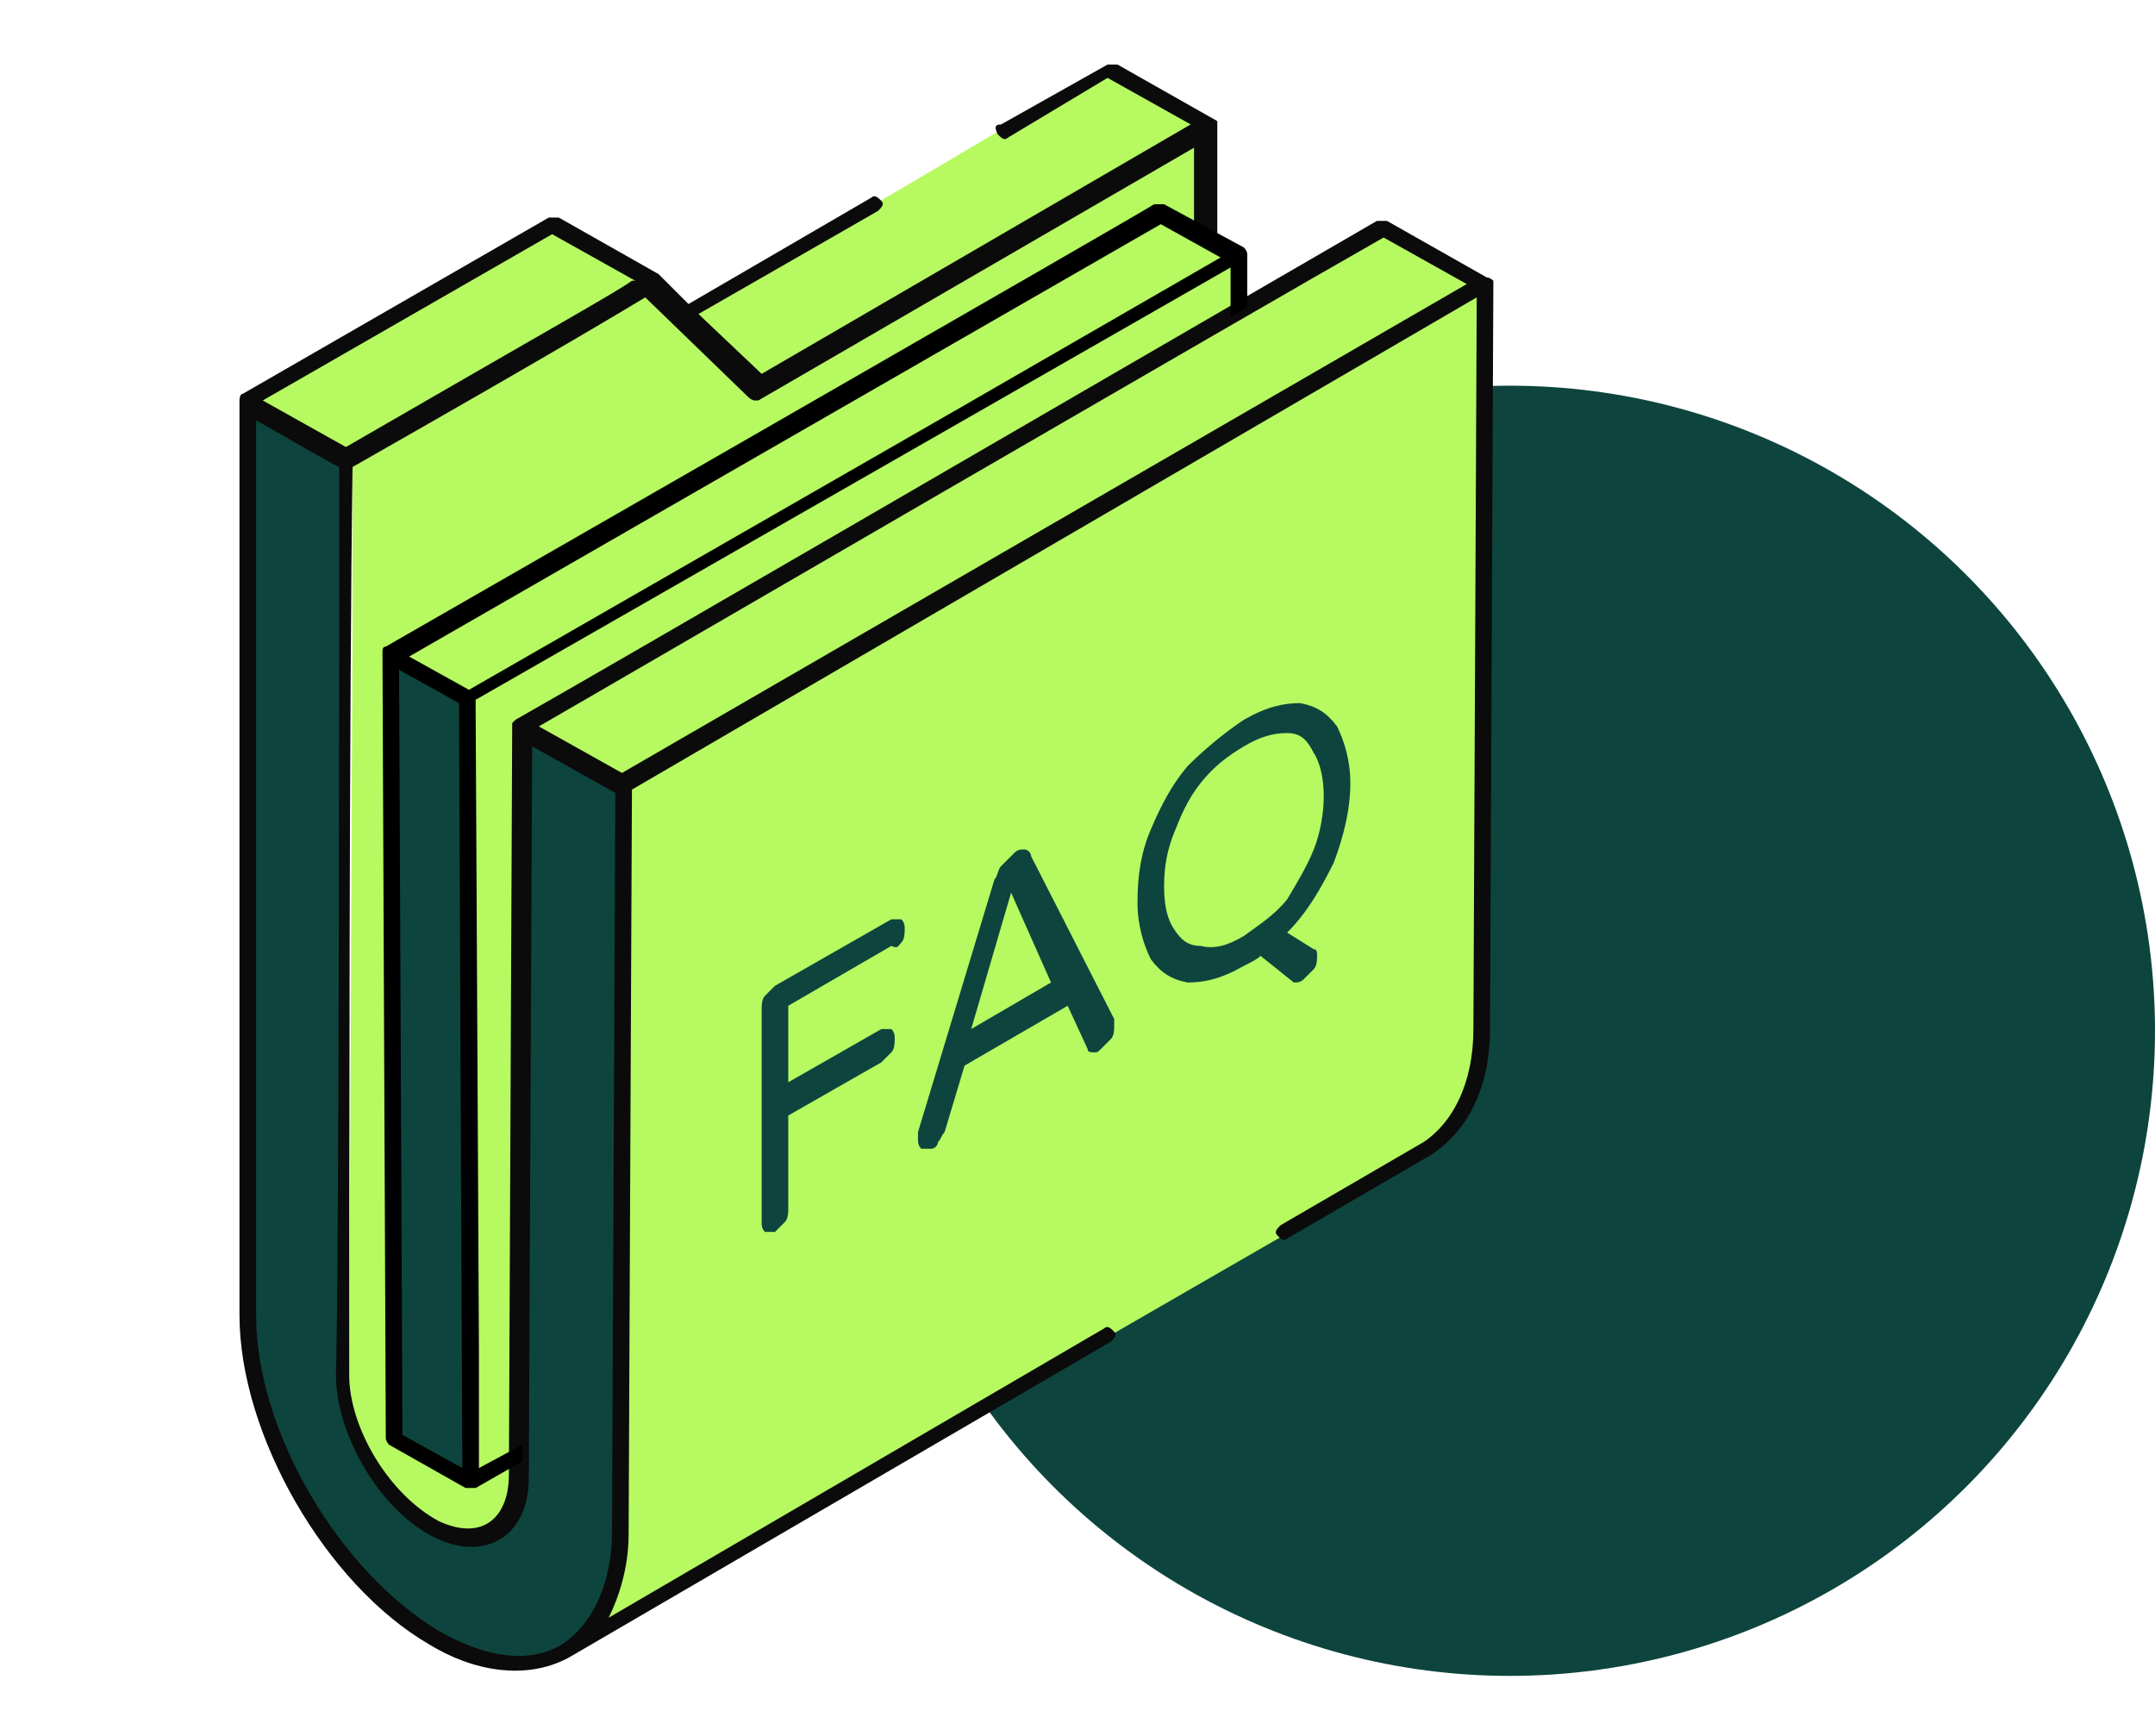
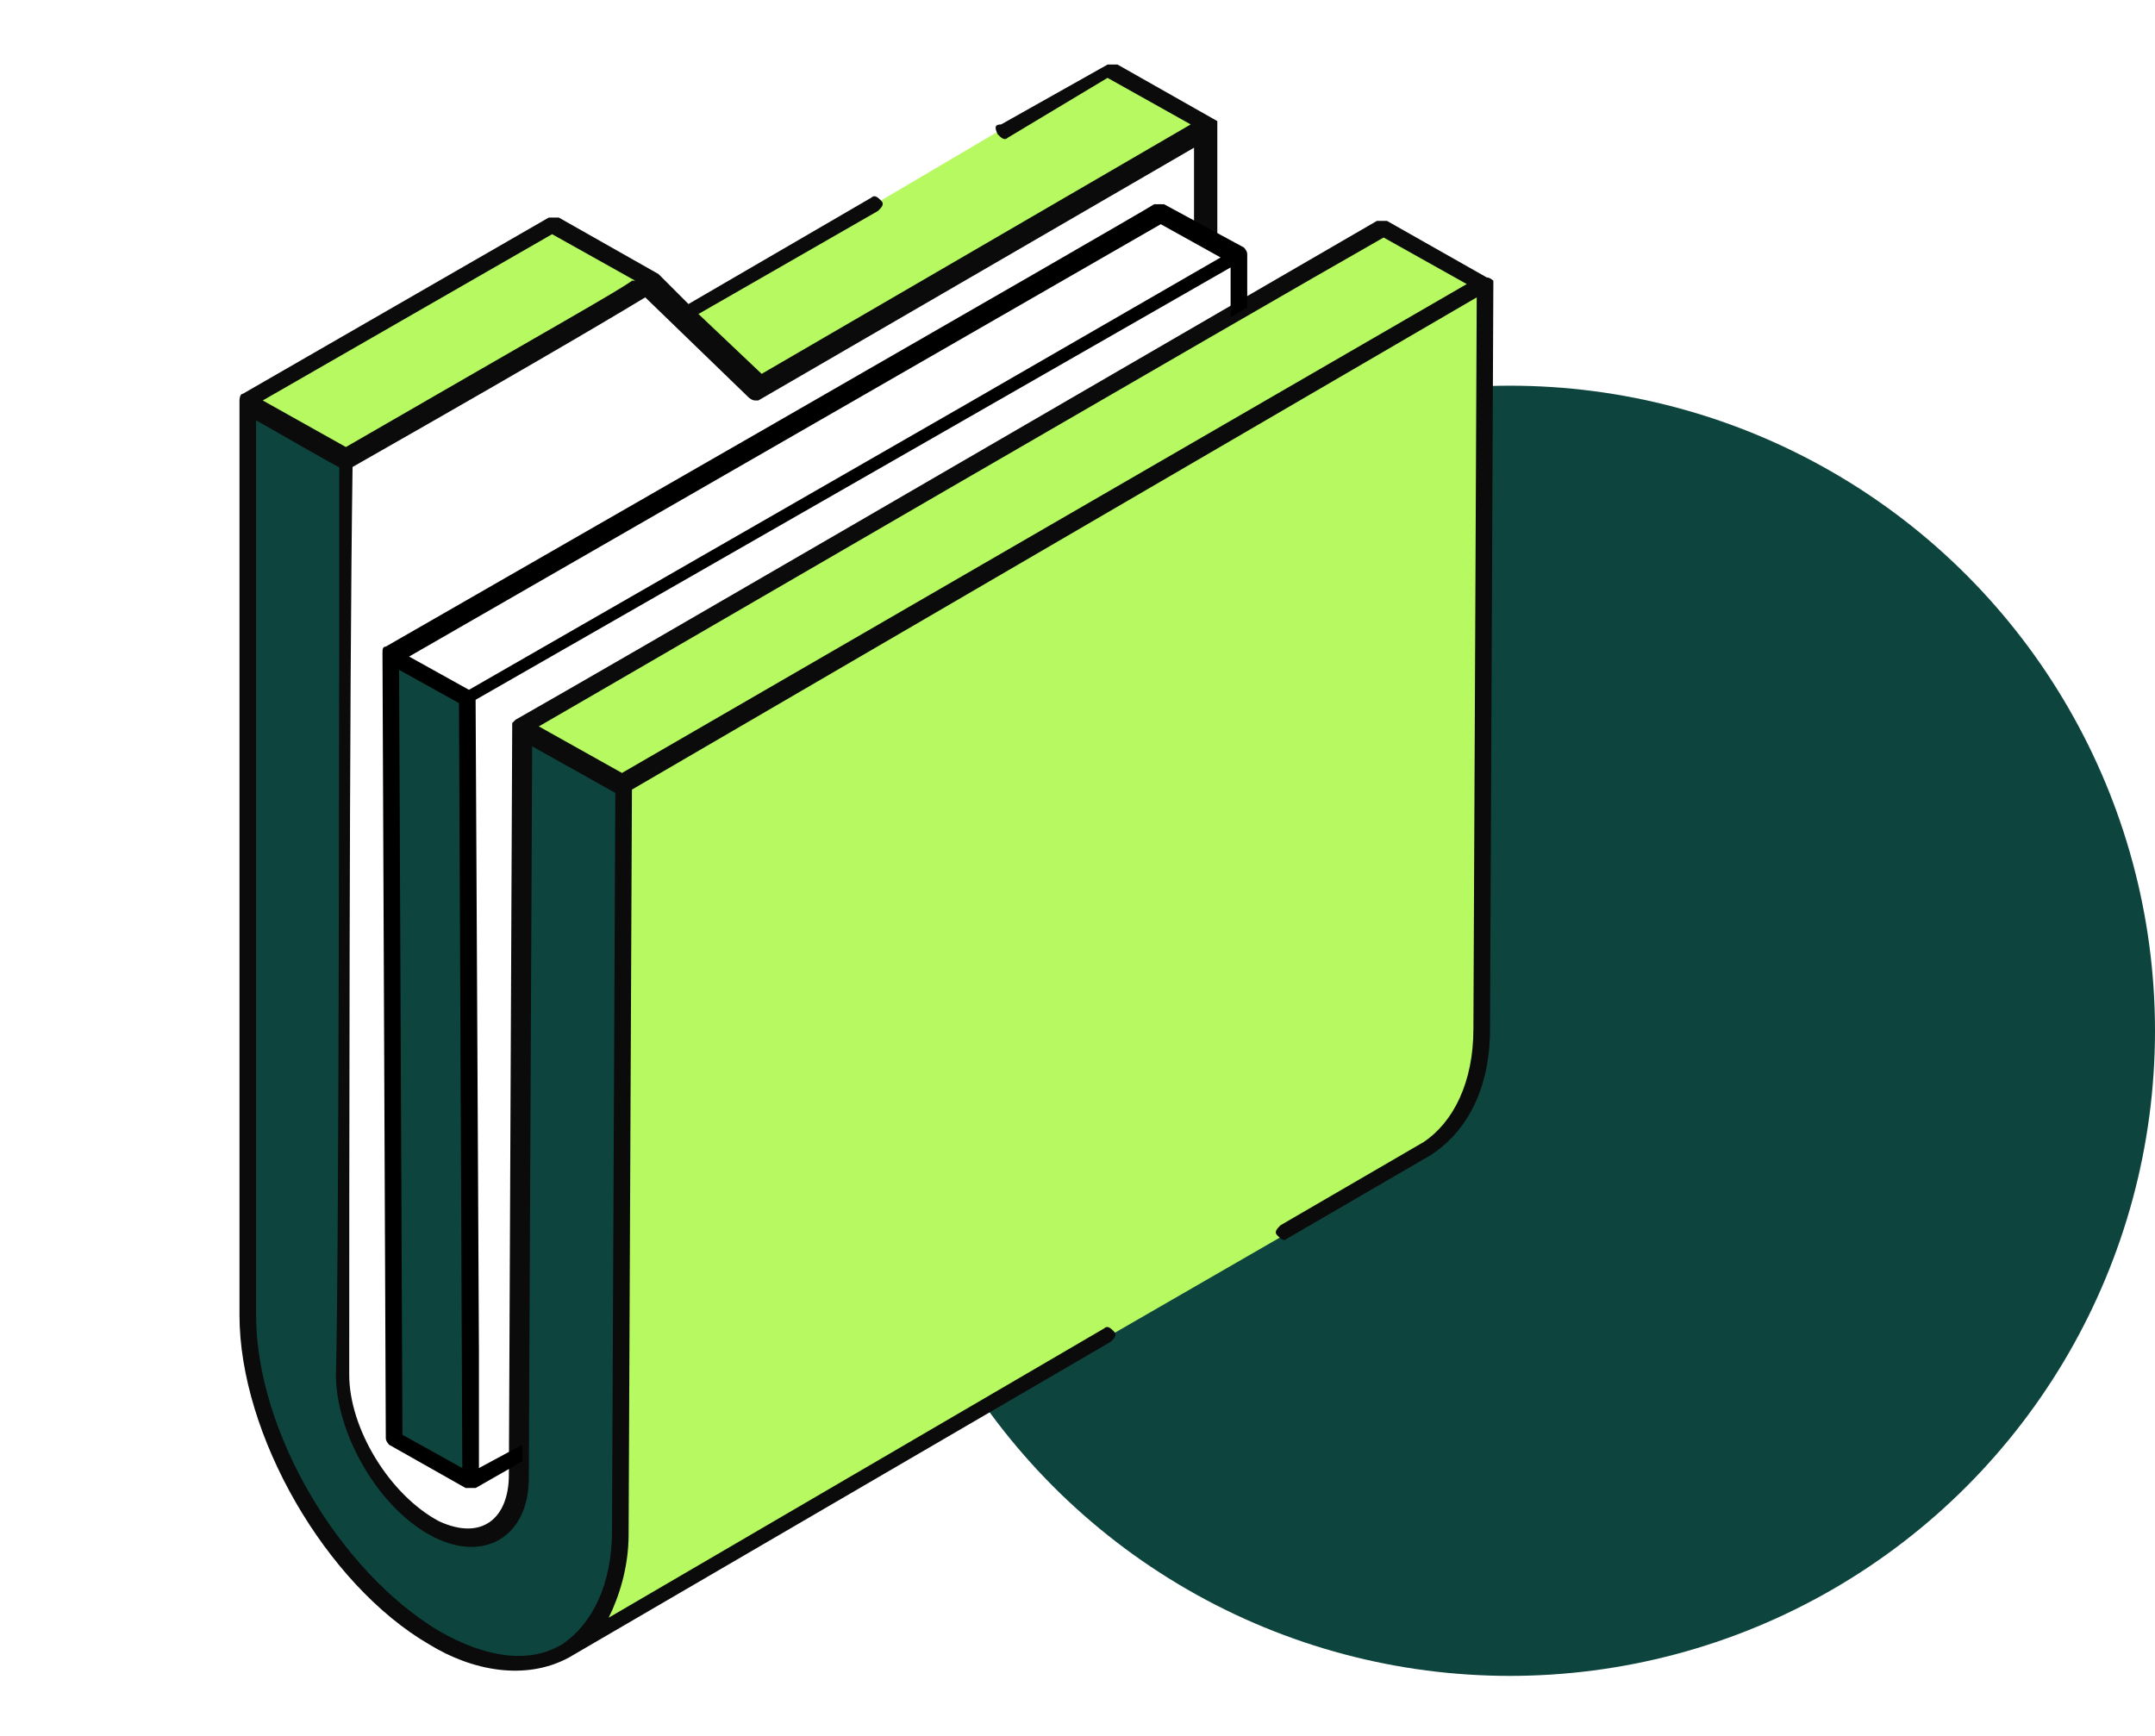
<svg xmlns="http://www.w3.org/2000/svg" width="314" height="253" viewBox="0 0 314 253" fill="none">
  <circle cx="220" cy="150.2" r="94" fill="#0D453E" />
  <path d="M146.352 18.616L161.375 9.893L175.913 18.131L110.975 55.931L99.829 45.754L127.452 29.762" fill="#B6F961" />
-   <path d="M175.915 18.132V48.178L76.569 105.847L76.085 214.886C76.085 221.67 71.723 225.063 66.392 223.609L63.484 222.155C56.215 218.278 50.885 208.101 50.885 199.863L51.369 90.824V66.109L95.954 40.424L100.8 44.786L111.946 54.963L175.915 18.132Z" fill="#B6F961" />
  <path d="M68.815 216.339L57.669 209.554L57.184 95.185L68.33 101.97L68.815 216.339Z" fill="#0D453E" />
-   <path d="M68.33 101.968L57.184 95.184L169.13 30.73L180.276 37.03L68.33 101.968ZM180.276 37.03L180.761 151.399L68.815 216.338L68.33 101.968L180.276 37.03Z" fill="#B6F961" />
  <path d="M216.14 41.394L175.917 64.655L90.625 114.086L76.571 105.847L175.917 48.178L201.602 33.155L216.14 41.394ZM161.864 194.532L82.387 240.57C87.233 237.663 90.141 231.847 90.141 223.124L90.625 114.086L216.14 41.394L215.656 150.432C215.656 159.155 212.748 164.97 207.902 167.878L187.064 179.993M50.402 66.594L94.987 40.909L80.448 32.67L35.864 58.355L50.402 66.594Z" fill="#B6F961" />
  <path d="M76.087 214.885C76.087 223.123 70.271 226.516 63.002 222.154C55.733 218.277 50.402 208.1 50.402 199.862L50.887 90.823V66.593L36.348 58.354V82.585L35.864 191.623C35.864 209.069 47.979 229.908 63.002 238.631C78.025 247.354 90.14 240.085 90.14 223.123L90.625 114.085L76.087 105.846V214.885Z" fill="#0D453E" />
-   <path d="M216.625 40.423L202.086 32.184H200.632C148.778 62.23 89.655 96.638 75.117 104.876L74.632 105.361V105.846L74.148 214.884C74.148 221.184 70.271 224.576 63.971 221.669C56.702 217.792 50.886 208.1 50.886 200.346C50.886 176.6 50.886 101 51.371 68.046C82.871 50.115 91.594 44.784 94.017 43.33L109.04 57.869C109.04 57.869 109.525 58.353 110.009 58.353H110.494L173.978 21.523V33.638L177.371 34.123V17.646L162.832 9.407H161.378L145.871 18.13C144.902 18.13 144.901 18.615 145.386 19.584C145.871 20.069 146.355 20.553 146.84 20.069L161.378 11.346L173.494 18.13L110.978 54.477L101.771 45.753L127.94 30.73C128.425 30.246 128.909 29.761 128.425 29.276C127.94 28.792 127.455 28.307 126.971 28.792L100.317 44.3L95.955 39.938L81.417 31.7H79.963L35.378 57.384C34.894 57.384 34.894 58.353 34.894 58.353V191.623C34.894 209.069 47.494 230.876 62.517 239.6C68.817 243.476 76.571 244.93 82.871 241.538L161.863 195.5C162.348 195.015 162.832 194.53 162.348 194.046C161.863 193.561 161.378 193.076 160.894 193.561L88.686 235.723C90.14 232.815 91.594 228.453 91.594 223.607L92.078 115.053L215.171 43.33L214.686 149.946C214.686 157.7 211.778 163.515 207.417 166.423L186.578 178.538C186.094 179.023 185.609 179.507 186.094 179.992C186.578 180.476 187.063 180.961 187.548 180.476L208.386 168.361C213.717 164.969 217.109 158.669 217.109 149.946L217.594 40.907C217.594 40.907 217.109 40.423 216.625 40.423ZM80.448 34.123L92.563 40.907H92.078C90.14 42.361 81.417 47.207 50.401 65.138L38.286 58.353L80.448 34.123ZM89.171 223.123C89.171 230.876 86.263 236.692 81.901 239.6C77.055 242.507 70.755 241.538 63.971 237.661C49.432 228.938 37.317 208.584 37.317 191.623V190.653V191.138V61.261C38.286 61.746 49.917 68.53 49.432 68.046C49.432 85.977 49.432 182.9 48.948 200.346C48.948 208.584 54.763 219.246 62.517 223.607C70.271 227.969 77.055 224.092 77.055 215.369L77.54 108.753L89.655 115.538L89.171 223.123ZM90.625 112.63L78.509 105.846L87.717 100.515C87.717 100.515 183.671 44.784 201.601 34.607L213.717 41.392L90.625 112.63Z" fill="#0B0B0B" />
-   <path d="M131.334 137.346C131.819 136.862 131.819 135.893 131.819 135.408C131.819 134.923 131.819 134.439 131.334 133.954H129.88L112.919 143.646L111.465 145.1C110.98 145.585 110.98 146.554 110.98 147.039V178.054C110.98 178.539 110.98 179.023 111.465 179.508H112.919L114.373 178.054C114.857 177.569 114.857 176.6 114.857 176.116V162.546L128.426 154.793L129.88 153.339C130.365 152.854 130.365 151.885 130.365 151.4C130.365 150.916 130.365 150.431 129.88 149.946H128.426L114.857 157.7V146.554L129.88 137.831C130.849 138.316 130.849 137.831 131.334 137.346ZM149.265 123.777C148.78 123.777 148.296 123.777 147.811 124.262L147.326 124.746L145.873 126.2C145.388 126.685 145.388 127.654 144.903 128.139L133.757 164.969V165.939C133.757 166.423 133.757 166.908 134.242 167.393H135.696C136.18 167.393 136.665 166.908 136.665 166.423C137.149 165.939 137.149 165.454 137.634 164.969L140.542 155.277L155.565 146.554L158.473 152.854C158.473 153.339 158.957 153.339 159.442 153.339C159.926 153.339 159.926 153.339 160.411 152.854L161.865 151.4C162.349 150.916 162.349 149.946 162.349 149.462V148.493L150.234 124.746C150.234 124.262 149.749 123.777 149.265 123.777ZM141.511 149.946L147.326 130.077L153.142 143.162L141.511 149.946ZM189.973 142.677L191.426 141.223C191.911 140.739 191.911 139.769 191.911 139.285C191.911 138.8 191.911 138.316 191.426 138.316L187.549 135.893C190.457 132.985 192.396 129.593 194.334 125.716C195.788 121.839 196.757 117.962 196.757 114.085C196.757 110.693 195.788 107.785 194.819 105.846C193.365 103.908 191.911 102.939 189.488 102.454C187.065 102.454 184.642 102.939 181.249 104.877C178.342 106.816 175.434 109.239 173.011 111.662C170.588 114.569 169.134 117.477 167.68 120.869C166.226 124.262 165.742 127.654 165.742 131.531C165.742 134.923 166.711 137.831 167.68 139.769C169.134 141.708 170.588 142.677 173.011 143.162C175.434 143.162 177.857 142.677 181.249 140.739C182.219 140.254 183.188 139.769 183.673 139.285L188.519 143.162C189.003 143.162 189.488 143.162 189.973 142.677ZM181.249 136.377C178.826 137.831 176.888 138.316 174.949 137.831C173.011 137.831 172.042 136.862 171.073 135.408C170.103 133.954 169.619 132.016 169.619 129.108C169.619 126.2 170.103 123.777 171.073 121.354C172.042 118.931 173.011 116.508 174.949 114.085C176.888 111.662 178.826 110.208 181.249 108.754C183.673 107.3 185.611 106.816 187.549 106.816C189.488 106.816 190.457 107.785 191.426 109.723C192.396 111.177 192.88 113.6 192.88 116.023C192.88 118.446 192.396 121.354 191.426 123.777C190.457 126.2 189.003 128.623 187.549 131.046C185.611 133.469 183.188 134.923 181.249 136.377Z" fill="#0D453E" />
+   <path d="M216.625 40.423L202.086 32.184H200.632C148.778 62.23 89.655 96.638 75.117 104.876L74.632 105.361V105.846L74.148 214.884C74.148 221.184 70.271 224.576 63.971 221.669C56.702 217.792 50.886 208.1 50.886 200.346C50.886 176.6 50.886 101 51.371 68.046C82.871 50.115 91.594 44.784 94.017 43.33L109.04 57.869C109.04 57.869 109.525 58.353 110.009 58.353H110.494L173.978 21.523V33.638L177.371 34.123V17.646L162.832 9.407H161.378L145.871 18.13C144.902 18.13 144.901 18.615 145.386 19.584C145.871 20.069 146.355 20.553 146.84 20.069L161.378 11.346L173.494 18.13L110.978 54.477L101.771 45.753L127.94 30.73C128.425 30.246 128.909 29.761 128.425 29.276C127.94 28.792 127.455 28.307 126.971 28.792L100.317 44.3L95.955 39.938L81.417 31.7H79.963L35.378 57.384C34.894 57.384 34.894 58.353 34.894 58.353V191.623C34.894 209.069 47.494 230.876 62.517 239.6C68.817 243.476 76.571 244.93 82.871 241.538L161.863 195.5C162.348 195.015 162.832 194.53 162.348 194.046C161.863 193.561 161.378 193.076 160.894 193.561L88.686 235.723C90.14 232.815 91.594 228.453 91.594 223.607L92.078 115.053L215.171 43.33L214.686 149.946C214.686 157.7 211.778 163.515 207.417 166.423L186.578 178.538C186.094 179.023 185.609 179.507 186.094 179.992C186.578 180.476 187.063 180.961 187.548 180.476L208.386 168.361C213.717 164.969 217.109 158.669 217.109 149.946L217.594 40.907C217.594 40.907 217.109 40.423 216.625 40.423ZM80.448 34.123L92.563 40.907H92.078C90.14 42.361 81.417 47.207 50.401 65.138L38.286 58.353L80.448 34.123M89.171 223.123C89.171 230.876 86.263 236.692 81.901 239.6C77.055 242.507 70.755 241.538 63.971 237.661C49.432 228.938 37.317 208.584 37.317 191.623V190.653V191.138V61.261C38.286 61.746 49.917 68.53 49.432 68.046C49.432 85.977 49.432 182.9 48.948 200.346C48.948 208.584 54.763 219.246 62.517 223.607C70.271 227.969 77.055 224.092 77.055 215.369L77.54 108.753L89.655 115.538L89.171 223.123ZM90.625 112.63L78.509 105.846L87.717 100.515C87.717 100.515 183.671 44.784 201.601 34.607L213.717 41.392L90.625 112.63Z" fill="#0B0B0B" />
  <path d="M76.085 210.523L69.785 213.916V196.954L69.3 101.969L179.308 38.969V46.239L181.731 44.785V37.031C181.731 36.546 181.246 36.062 181.246 36.062L169.615 29.762H168.161C167.677 30.246 56.215 94.216 56.215 94.216C55.731 94.216 55.731 94.7 55.731 95.185L56.215 209.554C56.215 210.039 56.7 210.523 56.7 210.523L67.846 216.823H69.3L76.085 212.946V210.523ZM58.638 209.069L58.154 97.608L66.877 102.454L67.362 213.916L58.638 209.069ZM68.331 100.516L59.608 95.669L169.131 32.669L177.854 37.516L140.054 59.323L68.331 100.516Z" fill="black" />
</svg>